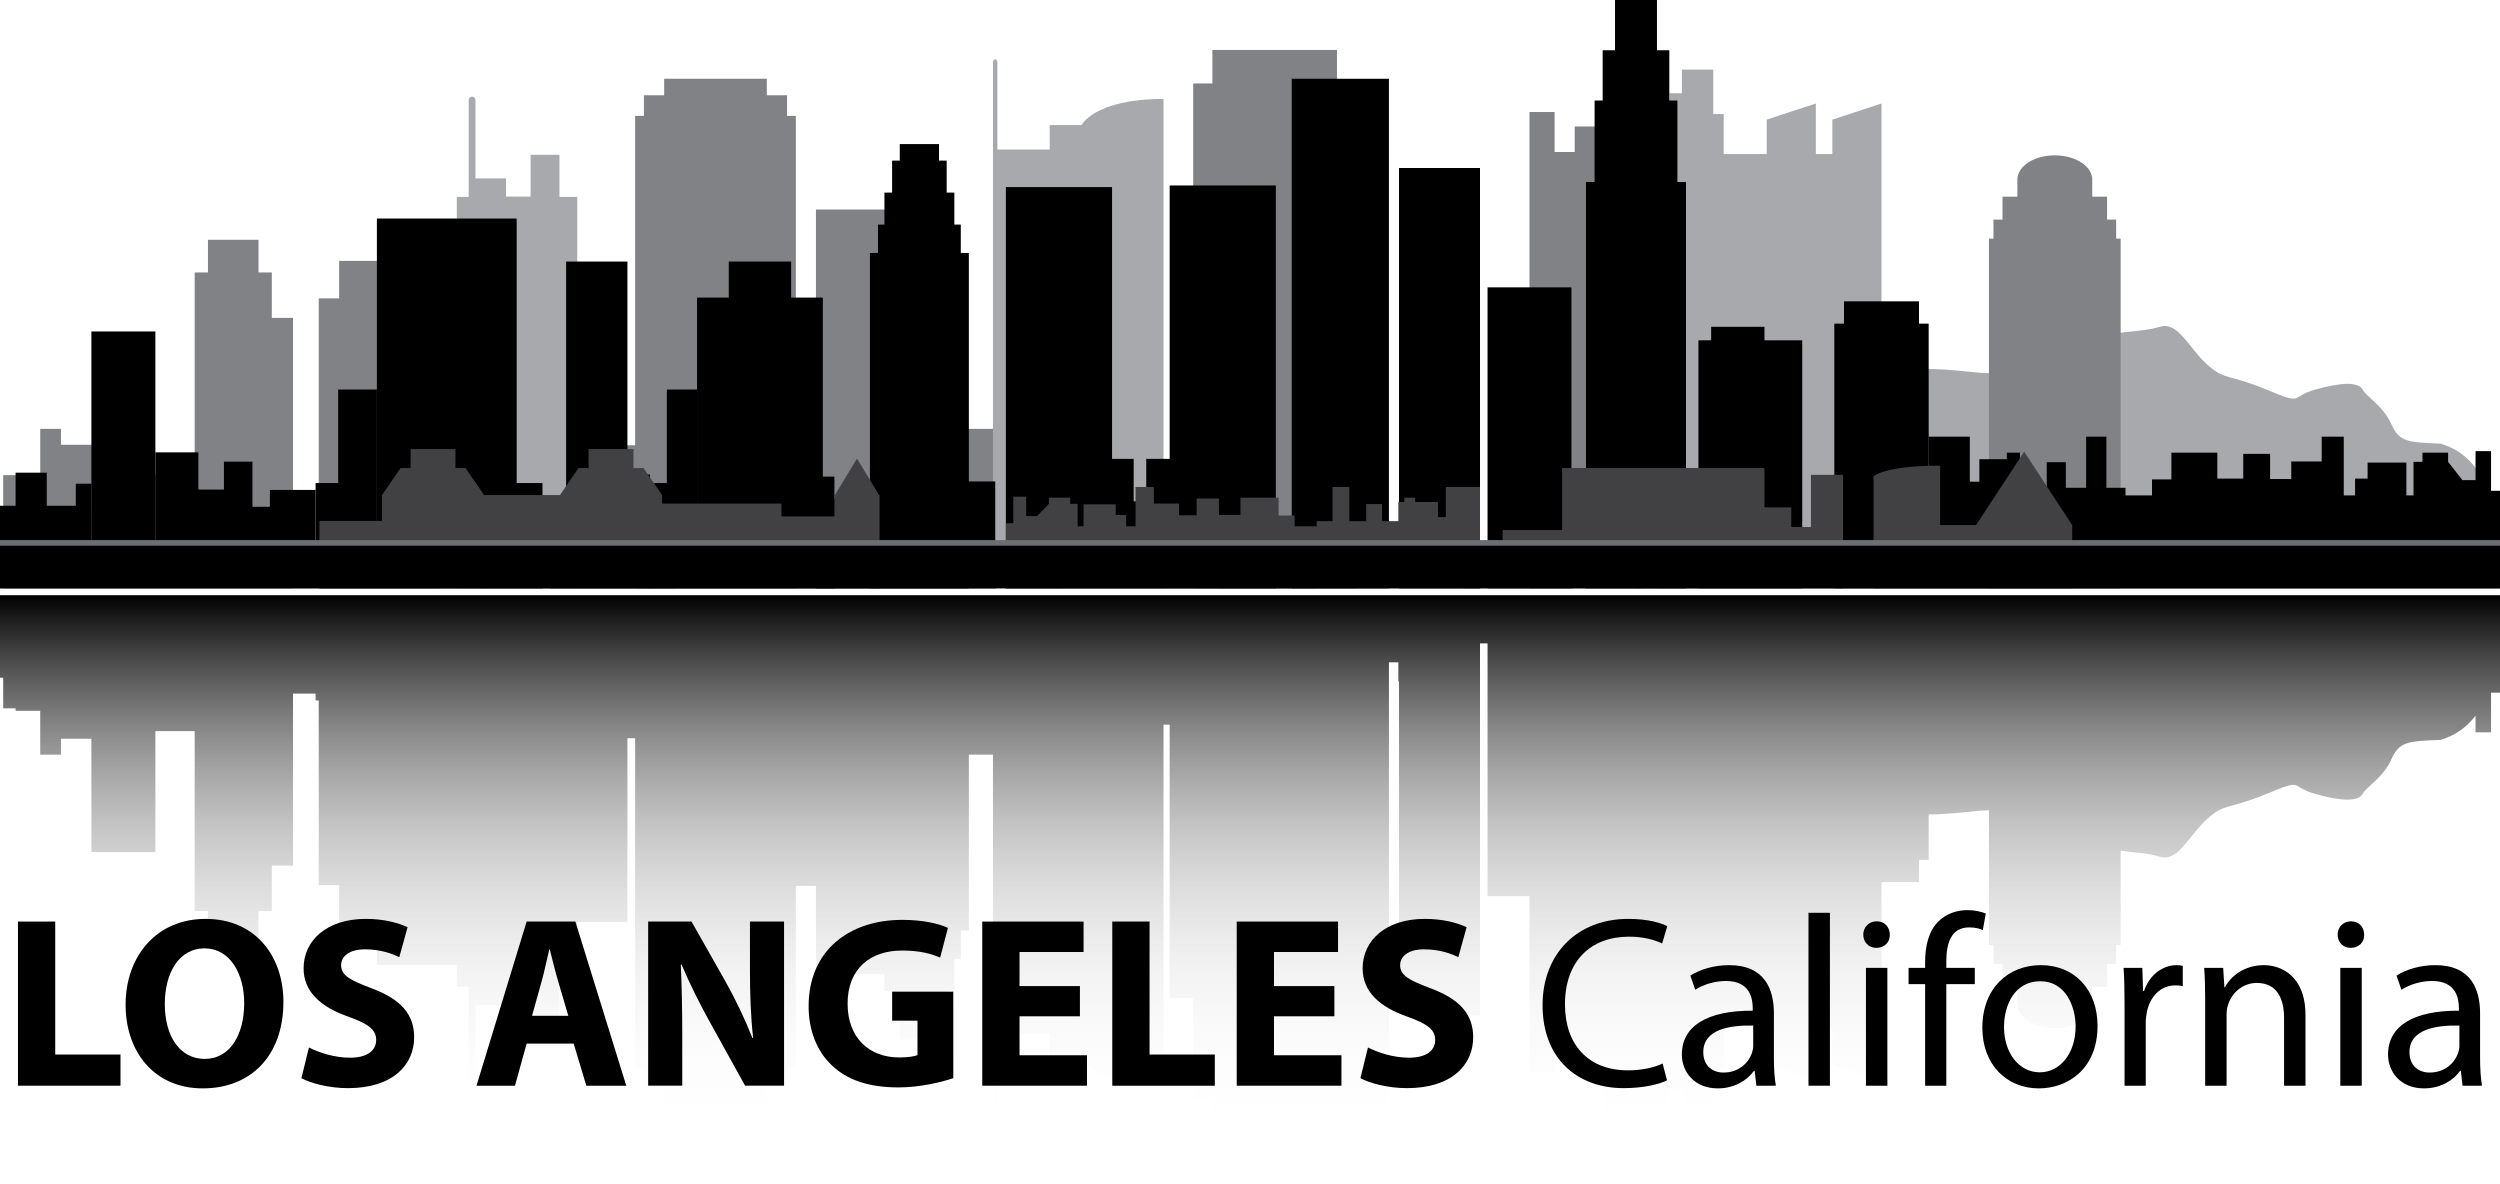
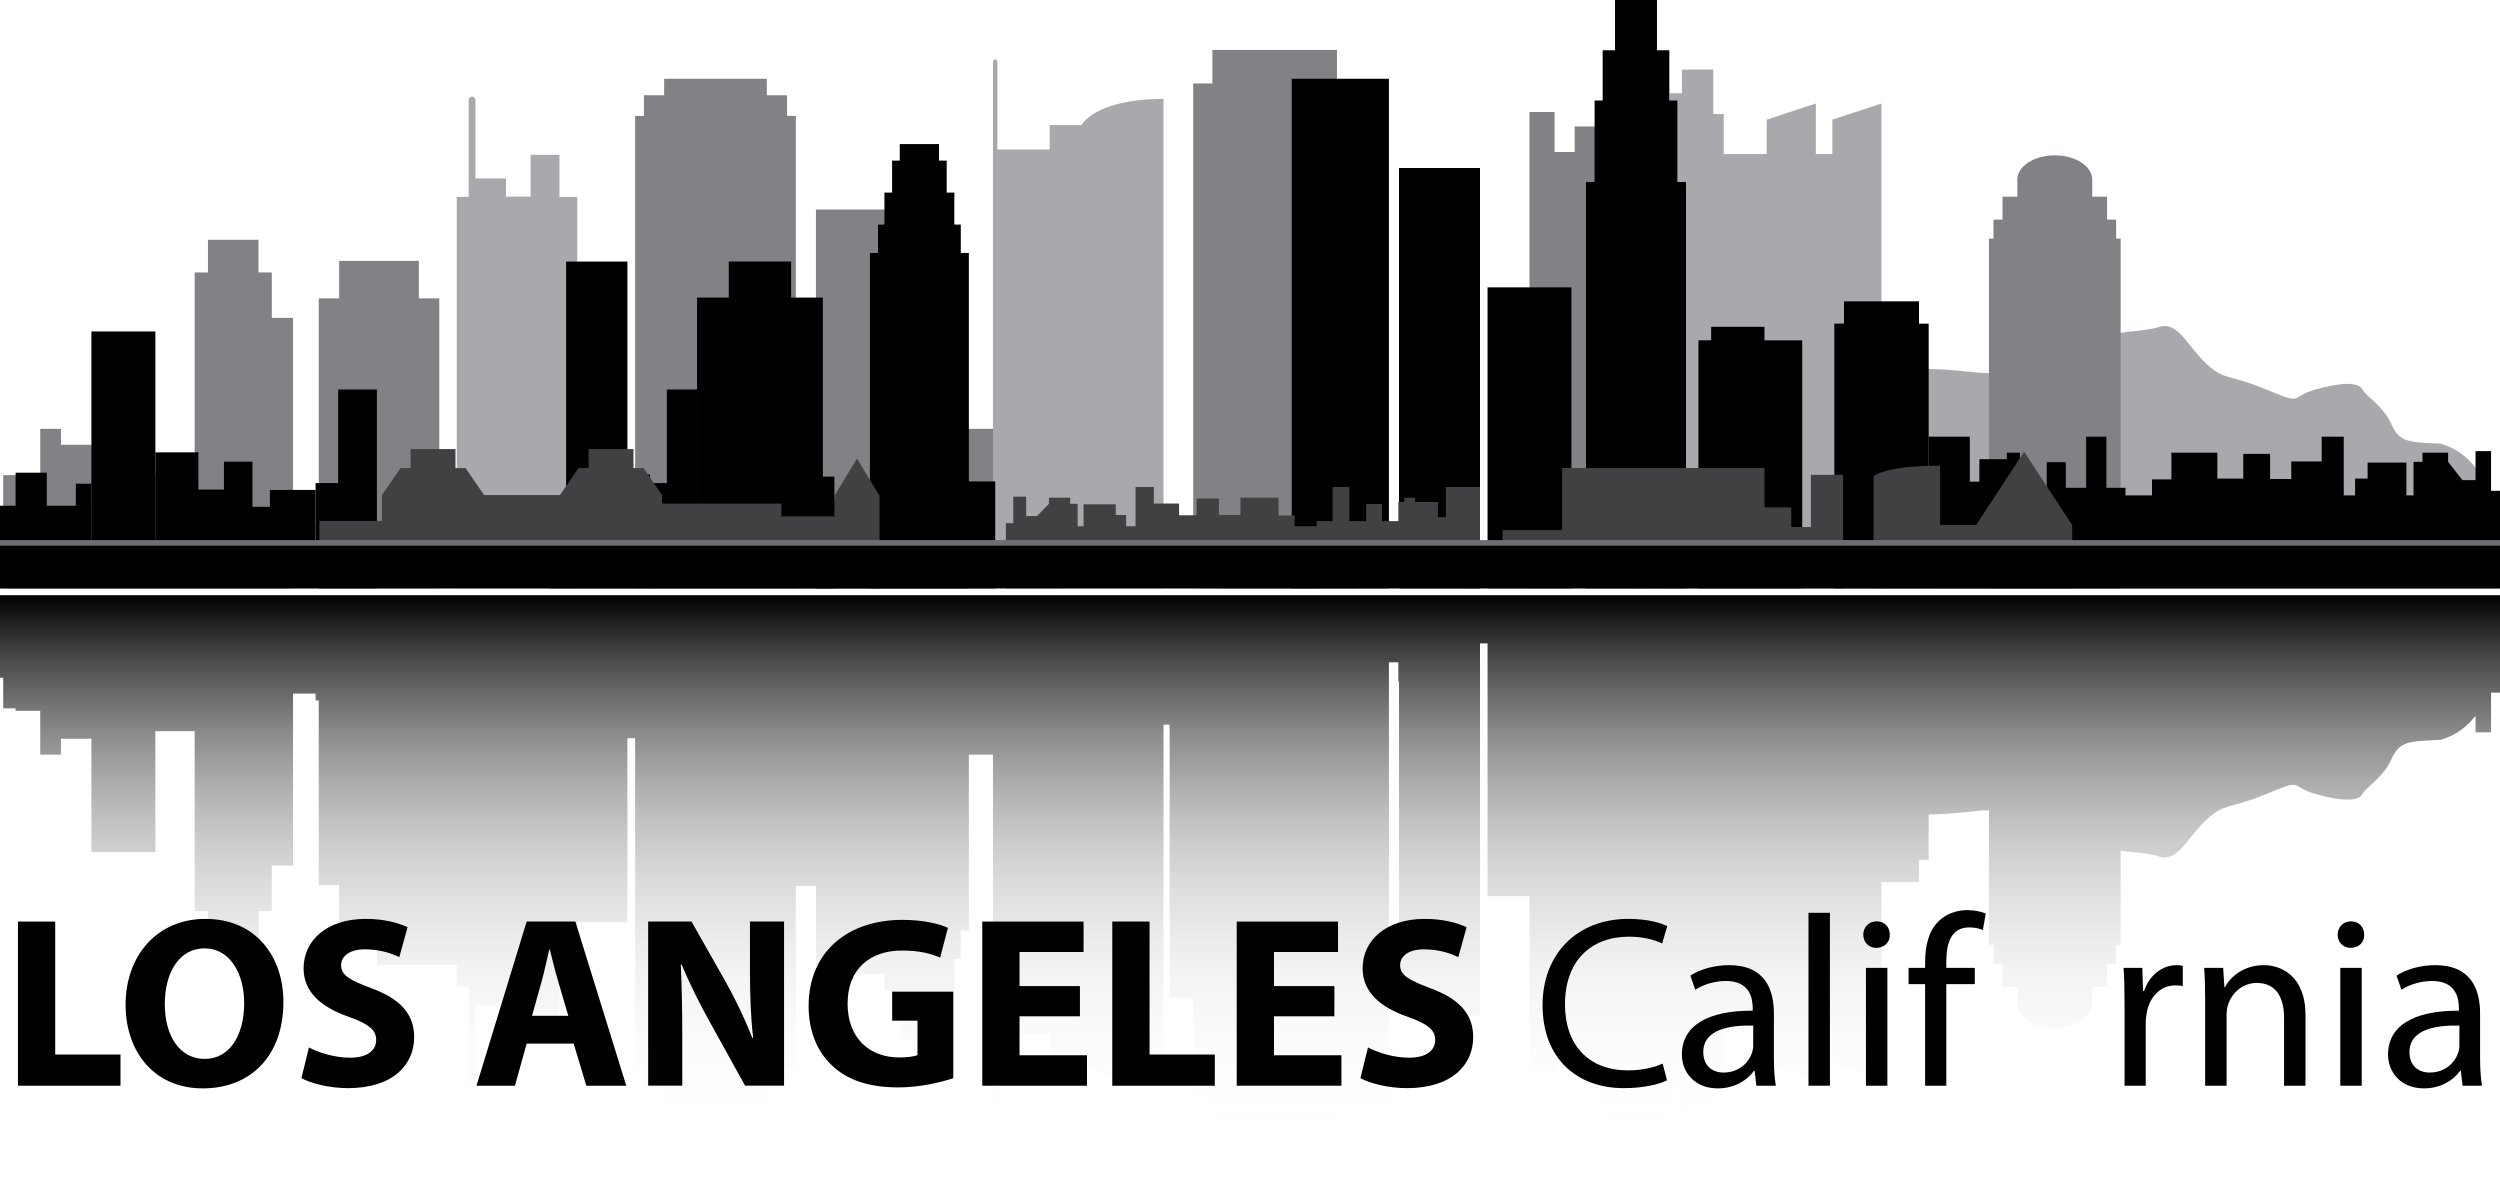
<svg xmlns="http://www.w3.org/2000/svg" version="1.1" id="Layer_1" x="0px" y="0px" style="enable-background:new 0 0 1200 1200;" xml:space="preserve" viewBox="100 479.81 1000 473.41">
  <g>
    <linearGradient id="SVGID_1_" gradientUnits="userSpaceOnUse" x1="600" y1="953.213" x2="600" y2="717.882">
      <stop offset="0" style="stop-color:#FFFFFF;stop-opacity:0" />
      <stop offset="0.12" style="stop-color:#FBFBFB;stop-opacity:0.12" />
      <stop offset="0.245" style="stop-color:#EEEEEE;stop-opacity:0.245" />
      <stop offset="0.372" style="stop-color:#DADADA;stop-opacity:0.372" />
      <stop offset="0.501" style="stop-color:#BCBCBC;stop-opacity:0.501" />
      <stop offset="0.63" style="stop-color:#979797;stop-opacity:0.63" />
      <stop offset="0.761" style="stop-color:#696969;stop-opacity:0.761" />
      <stop offset="0.89" style="stop-color:#343434;stop-opacity:0.89" />
      <stop offset="1" style="stop-color:#000000" />
    </linearGradient>
    <path style="fill:url(#SVGID_1_);" d="M1099.307,717.882H948.259h-19.378h-33.3h-24.114h-18.871h-3.172h-12.198h-3.501h-8.165   h-1.191h-3.484h-4.373h-2.381h-8.333h-0.714h-15.599h-9.062h-1.043h-4.983h-10.524h-6.876h-2.88h-19.719h-5.826h-3.725h-13.049   h-2.665h-8.095h-6.014H692h-6.678h-25.719h-4.032h-13.105h-16.208h-9.562h-6.359h-0.466h-8.893h-13.893h-9.145h-0.664h-9.415   h-2.451h-6.908h-5.039h-8.639h-9.359H524.81h-13.823h-8.639h-4.252h-0.908h-9.647h-17.975h-17.741h-3.854h-14.207h-4.624h-2.765   h-8.036h-34.899h-4.624h-7.051h-1.004h-4.033h-1.89h-0.024H360h-0.323h-5.622h-3.088h-6.452h-9.032h-4.578h-4.454H320h-3.011   h-10.323h-5.161h-9.09h-9.7h-7.007h-22.918h-2.039h-9.032h-6.452h-7.773h-1.26h-9.027h-7.531h-0.962h-0.758h-6.989h-0.747h-0.651   h-8.817h-1.183h-10.215h-1.075h-0.411h-15.718l0,0h-25.591H101.28H100v2.246v14.802v2.246v13.729h1.28v12.251h4.956v0.981h9.859   v17.534h8.287v-6.365h12.177v45.326h25.591v-48.364h15.718v71.957h5.313v13.078h20.221v-13.078h5.313v-18.167h8.494v-68.813h9.027   v2.742h1.26v73.868h8.165v15.005h15.091v16.933h31.963v8.66h4.751v0.113v7.29v9.432v21.901c0,0.751,0.61,1.364,1.358,1.364   c0.748,0,1.357-0.613,1.357-1.364v-31.333h12.217v-7.29h9.842v16.722h11.539v-16.835h7.127v-25.864h20.062v-73.495h3.088v131.759   h3.515v8.252h8.098v6.602h41.056v-6.602h8.098v-8.252h3.516v-72.673h8.036v25.673v9.547h27.402v6.77h3.064v12.796h3.065v6.613   h15.699v-6.613h3.065V876.17h3.064v-12.796h2.581V852.03h3.226v-70.359h9.647v111.714h0v34.808c0,0.713,0.395,1.29,0.884,1.29   c0.488,0,0.884-0.577,0.884-1.29v-34.808h20.932v9.803h12.715c0,0,5.239,10.454,32.807,10.454c0-8.579,0-10.454,0-10.454V769.665   h2.451v109.355h9.415v40.806h7.675v13.414h24.92h24.92v-11.532h20.781V744.754h3.764v7.646h0.268v133.609H692V758.415v-21.239   h3.022v101.091h16.774v70.135h10.045v-15.988h8.035v10.205h7.961v10.38h3.226v20.107h4.947v20.107h16.774v-20.107h4.946v-20.107   h0.063v2.903h4.966v9.474h12.545v-17.791h4.182v-16.009h17.199v13.789l19.651,6.443v-20.233h6.61v13.789l19.651,6.443v-20.233   v-58.899h15v-8.925h3.871v-18.168c9.448-0.017,20.306-1.671,21.955-1.563c0.347,0.023,1.111-0.017,2.16-0.091v53.829h1.808v7.618   h3.615v9.167h5.939v6.843l0,0c0,5.348,6.705,9.683,14.977,9.683s14.977-4.335,14.977-9.683v-6.843h5.939v-9.167h3.615v-7.618h1.807   v-37.658c4.749,0.733,10.577,0.821,15.635,2.388c7.375,2.285,11.472-8.306,18.847-14.973c7.375-6.667,8.194-3.656,23.764-10.107   c15.57-6.452,9.014-3.011,19.667,0c10.653,3.011,17.209,3.011,18.848,0c1.639-3.011,8.194-6.452,11.472-13.763   c3.278-7.312,6.555-7.312,19.667-7.89c6.103-1.721,10.654-5.223,14.061-9.671v6.662h6.203v-15.868H1100v-19.701v-2.246v-14.802   v-2.246H1099.307z" />
    <g>
      <path style="fill:#A7A9AC;" d="M1099.307,715.138c0,0,6.351-49.551-23.149-57.871c-13.111-0.578-16.389-0.578-19.667-7.89    c-3.278-7.312-9.833-10.753-11.472-13.763s-8.195-3.011-18.847,0c-10.653,3.011-4.097,6.452-19.667,0    c-15.569-6.452-16.389-3.441-23.764-10.107c-7.375-6.667-11.472-17.258-18.847-14.973c-7.375,2.285-16.389,1.425-21.305,4.005    c-4.917,2.581-17.208,11.72-20.486,14.462c-3.278,2.742-26.222-0.161-28.681,0c-2.458,0.161-25.403-3.602-33.597,0    c-8.194,3.602-22.535,16.505-26.222,20.376c-3.688,3.871-12.292,20.645-19.667,20.43c-7.375-0.215-16.901-4.194-27.042,2.581    c-10.141,6.774-21.306,15.806-21.306,15.806l-11.472,26.944H1099.307z" />
      <polygon style="fill:#A7A9AC;" points="832.944,527.656 832.944,541.445 826.335,541.445 826.335,521.213 806.684,527.656     806.684,541.445 789.485,541.445 789.485,525.437 785.303,525.437 785.303,507.645 772.758,507.645 772.758,517.119     767.793,517.119 767.793,525.437 763.872,525.437 763.872,715.138 780.423,715.138 789.485,715.138 852.596,715.138     852.596,541.445 852.596,521.213   " />
      <polygon style="fill:#808285;" points="414.824,526.167 414.824,517.915 406.725,517.915 406.725,511.313 365.669,511.313     365.669,517.915 357.571,517.915 357.571,526.167 354.056,526.167 354.056,715.138 418.339,715.138 418.339,526.167   " />
      <polygon style="fill:#808285;" points="459.396,573.167 459.396,563.62 426.375,563.62 426.375,573.167 426.375,715.138     469.566,715.138 469.566,573.167   " />
      <polygon style="fill:#808285;" points="634.791,513.195 634.791,499.781 609.871,499.781 584.951,499.781 584.951,513.195     577.276,513.195 577.276,715.138 609.871,715.138 642.466,715.138 642.466,513.195   " />
      <polygon style="fill:#808285;" points="267.544,599.165 267.544,584.16 235.661,584.16 235.661,599.165 227.496,599.165     227.496,715.138 275.709,715.138 275.709,599.165   " />
      <polygon style="fill:#808285;" points="753.481,524.619 753.481,540.607 745.445,540.607 745.445,530.402 729.876,530.402     729.876,540.607 721.841,540.607 721.841,524.619 711.797,524.619 711.797,715.138 756.996,715.138 756.996,524.619   " />
      <polygon style="fill:#808285;" points="177.868,715.138 177.868,669.864 140.955,669.864 140.955,657.714 124.382,657.714     124.382,651.349 116.095,651.349 116.095,669.864 101.28,669.864 101.28,715.138   " />
-       <polygon style="fill:#808285;" points="370.762,657.926 331.086,657.926 331.086,668.976 323.553,668.976 323.553,630.121     292.415,630.121 292.415,715.138 370.762,715.138   " />
      <polygon style="fill:#808285;" points="469.566,715.138 524.81,715.138 524.81,668.129 509.241,668.129 509.241,651.349     487.143,651.349 487.143,661.186 469.566,661.186   " />
      <polygon style="fill:#808285;" points="587.085,660.752 613.451,660.752 613.451,680.713 619.101,680.713 619.101,668.129     626.258,668.129 626.258,715.138 587.085,715.138   " />
      <path style="fill:#A7A9AC;" d="M532.602,529.833h-12.715v9.803h-20.932v-34.808c0-0.713-0.395-1.29-0.884-1.29    c-0.489,0-0.884,0.577-0.884,1.29v34.808h0v175.502h68.222V529.833c0,0,0-1.875,0-10.454    C537.842,519.379,532.602,529.833,532.602,529.833z" />
      <path style="fill:#808285;" d="M946.452,567.646h-3.615v-9.167h-5.939v-6.843c0-5.348-6.705-9.683-14.977-9.683    c-8.271,0-14.977,4.335-14.977,9.683h0v6.843h-5.939v9.167h-3.615v7.618h-1.808v139.875h52.678V575.263h-1.807V567.646z" />
      <polygon style="fill:#808285;" points="183.181,588.795 183.181,575.717 203.402,575.717 203.402,588.795 208.715,588.795     208.715,606.962 217.209,606.962 217.209,715.138 208.715,715.138 200.221,715.138 177.868,715.138 177.868,588.795   " />
      <path style="fill:#A7A9AC;" d="M287.467,558.567v-16.835v17.954v-1.232v-7.29v-31.333c0-0.751,0.61-1.364,1.358-1.364    c0.748,0,1.357,0.612,1.357,1.364v31.333h12.217v7.29h9.842v-16.722h11.539v16.835h7.127v156.571h-48.19V558.567H287.467z" />
      <rect x="136.559" y="612.388" width="25.591" height="102.75" />
      <polygon points="207.957,675.776 207.957,682.529 200.968,682.529 200.968,664.473 189.57,664.473 189.57,675.638     179.355,675.638 179.355,660.752 162.15,660.752 162.15,715.138 178.279,715.138 179.355,715.138 189.57,715.138 190.753,715.138     199.57,715.138 200.968,715.138 207.957,715.138 209.677,715.138 226.237,715.138 226.237,675.776   " />
-       <polygon points="306.667,673.033 306.667,567.227 250.753,567.227 250.753,715.138 301.505,715.138 306.667,715.138     316.989,715.138 316.989,673.033   " />
      <polygon points="350.968,669.592 350.968,584.431 326.452,584.431 326.452,678.624 320,678.624 320,715.138 326.452,715.138     335.484,715.138 344.516,715.138 350.968,715.138 360,715.138 360,669.592   " />
      <polygon points="235.269,635.614 235.269,673.033 226.237,673.033 226.237,715.138 235.269,715.138 241.72,715.138     250.753,715.138 250.753,635.614   " />
      <polygon points="366.729,635.614 366.729,673.033 359.677,673.033 359.677,715.138 366.729,715.138 371.766,715.138     378.817,715.138 378.817,635.614   " />
      <polygon points="136.532,682.116 136.532,673.294 130.323,673.294 130.323,682.116 118.71,682.116 118.71,668.884     106.237,668.884 106.237,682.116 100,682.116 100,715.138 136.559,715.138 136.559,682.116   " />
      <polygon points="429.14,670.453 429.14,598.84 416.452,598.84 416.452,584.431 391.505,584.431 391.505,598.84 378.817,598.84     378.817,715.138 383.441,715.138 429.14,715.138 433.763,715.138 433.763,670.453   " />
      <polygon points="737.837,552.603 737.837,520.022 741.063,520.022 741.063,499.915 746.009,499.915 746.009,479.807     762.784,479.807 762.784,499.915 767.73,499.915 767.73,520.022 770.956,520.022 770.956,552.603 774.396,552.603     774.396,715.138 734.396,715.138 734.396,552.603   " />
      <polygon points="805.778,615.936 805.778,610.533 784.46,610.533 784.46,615.936 779.379,615.936 779.379,715.138     820.885,715.138 820.885,615.936   " />
-       <polygon points="567.861,554.001 567.861,663.356 558.502,663.356 558.502,680.345 553.462,680.345 553.462,663.356     544.823,663.356 544.823,554.646 502.348,554.646 502.348,715.138 510.987,715.138 535.464,715.138 544.823,715.138     553.462,715.138 558.502,715.138 567.861,715.138 577.94,715.138 600.977,715.138 610.336,715.138 610.336,554.001   " />
      <rect x="616.696" y="511.313" width="38.876" height="203.826" />
      <polygon points="484.315,580.99 484.315,569.646 481.734,569.646 481.734,556.85 478.669,556.85 478.669,544.054 475.605,544.054     475.605,537.442 459.906,537.442 459.906,544.054 456.841,544.054 456.841,556.85 453.777,556.85 453.777,569.646     451.196,569.646 451.196,580.99 447.97,580.99 447.97,715.138 487.54,715.138 487.54,580.99   " />
      <polygon points="498.095,672.388 486.053,672.388 486.053,690.13 478.633,690.13 478.633,684.646 466.053,684.646 466.053,678.84     460.246,678.84 460.246,681.259 450.569,681.259 450.569,687.549 443.794,687.549 443.794,679.162 432.182,679.162     432.182,686.904 426.375,686.904 426.375,715.138 498.095,715.138   " />
      <rect x="695.022" y="594.754" transform="matrix(-1 -1.224647e-16 1.224647e-16 -1 1423.593 1309.892)" width="33.548" height="120.385" />
      <rect x="659.603" y="547.012" transform="matrix(-1 -1.224647e-16 1.224647e-16 -1 1351.604 1262.15)" width="32.397" height="168.127" />
      <polygon points="837.596,609.27 837.596,600.345 867.596,600.345 867.596,609.27 871.467,609.27 871.467,715.138 833.725,715.138     833.725,609.27   " />
      <polygon points="871.467,654.478 887.927,654.478 887.927,672.482 891.744,672.482 891.744,663.48 902.717,663.48     902.717,660.886 907.965,660.886 907.965,663.48 910.828,663.48 910.828,674.923 918.7,674.923 918.7,664.7 926.334,664.7     926.334,674.923 934.444,674.923 934.444,654.478 942.555,654.478 942.555,674.923 950.189,674.923 950.189,677.974     960.805,677.974 960.805,671.566 968.558,671.566 968.558,660.886 986.926,660.886 986.926,671.261 997.303,671.261     997.303,661.344 1008.038,661.344 1008.038,671.414 1016.507,671.414 1016.507,664.395 1023.782,664.395 1028.673,664.395     1028.673,654.478 1037.499,654.478 1037.499,677.974 1042.032,677.974 1042.032,671.261 1047.041,671.261 1047.041,664.853     1062.547,664.853 1062.547,677.974 1065.41,677.974 1065.41,664.548 1068.988,664.548 1068.988,660.886 1079.246,660.886     1079.246,664.548 1084.971,671.871 1090.219,671.871 1090.219,660.276 1096.422,660.276 1096.422,676.143 1100,676.143     1100,715.138 871.467,715.138   " />
      <polygon style="fill:#414042;" points="442.794,663.237 433.956,677.835 433.763,677.835 433.763,686.357 412.573,686.357     412.573,681.244 364.839,681.244 364.839,677.835 357.411,667.04 353.387,667.04 353.387,659.434 335.434,659.434 335.434,667.04     331.411,667.04 323.982,677.835 293.649,677.835 286.22,667.04 282.196,667.04 282.196,659.434 264.244,659.434 264.244,667.04     260.22,667.04 252.792,677.835 252.792,688.196 227.772,688.196 227.772,715.138 252.792,715.138 252.792,715.138     364.815,715.138 364.839,715.138 433.763,715.138 451.825,715.138 451.825,677.835 451.632,677.835   " />
      <polygon style="fill:#414042;" points="701.036,696.839 701.036,691.833 724.846,691.833 724.846,667.014 805.798,667.014     805.798,682.753 816.512,682.753 816.512,690.622 824.369,690.622 824.369,669.738 837.226,669.738 837.226,715.138     825.56,715.138 824.369,715.138 816.512,715.138 814.131,715.138 805.798,715.138 805.083,715.138 724.846,715.138     709.132,715.138 701.036,715.138 685.322,715.138 685.322,696.839   " />
      <path style="fill:#414042;" d="M876.054,666.066c0,3.493,0,4.257,0,4.257v19.508h14.375l19.226-29.335l19.226,29.335v25.307    h-79.457v-24.907v-0.4v-19.508h-0.009C849.416,670.323,853.67,666.066,876.054,666.066z" />
      <polygon style="fill:#414042;" points="692,674.605 678.34,674.605 678.34,686.635 675.173,686.635 675.173,680.62     666.066,680.62 666.066,678.887 661.711,678.887 661.711,680.62 659.336,680.62 659.336,688.267 652.803,688.267 652.803,681.436     646.468,681.436 646.468,688.267 639.737,688.267 639.737,674.605 633.006,674.605 633.006,688.267 626.671,688.267     626.671,690.306 617.862,690.306 617.862,686.024 611.428,686.024 611.428,678.887 596.184,678.887 596.184,685.82     587.573,685.82 587.573,679.193 578.664,679.193 578.664,685.922 571.636,685.922 571.636,681.232 565.598,681.232     561.54,681.232 561.54,674.605 554.215,674.605 554.215,690.306 550.454,690.306 550.454,685.82 546.296,685.82 546.296,681.538     533.429,681.538 533.429,690.306 531.053,690.306 531.053,681.334 528.083,681.334 528.083,678.887 519.571,678.887     519.571,681.334 514.82,686.228 510.464,686.228 510.464,678.479 505.317,678.479 505.317,689.082 502.348,689.082     502.348,715.138 692,715.138   " />
      <g>
        <rect x="100" y="695.844" style="fill:#6D6E71;" width="1000" height="17.048" />
        <rect x="100" y="698.091" width="1000" height="17.048" />
      </g>
    </g>
    <g>
      <path d="M107.186,848.436h14.904v53.188h26.107v12.469h-41.011V848.436z" />
      <path d="M213.362,880.582c0,21.529-13.054,34.582-32.244,34.582c-19.483,0-30.88-14.709-30.88-33.413    c0-19.677,12.567-34.386,31.952-34.386C202.354,847.364,213.362,862.464,213.362,880.582z M165.921,881.459    c0,12.859,6.039,21.918,15.975,21.918c10.034,0,15.781-9.547,15.781-22.307c0-11.787-5.649-21.918-15.877-21.918    C171.766,859.151,165.921,868.698,165.921,881.459z" />
      <path d="M223.582,898.799c3.994,2.045,10.132,4.092,16.463,4.092c6.82,0,10.424-2.826,10.424-7.112    c0-4.092-3.118-6.43-11.008-9.255c-10.91-3.798-18.022-9.839-18.022-19.385c0-11.202,9.351-19.775,24.84-19.775    c7.404,0,12.859,1.559,16.756,3.312l-3.312,11.981c-2.63-1.266-7.306-3.117-13.736-3.117c-6.429,0-9.546,2.922-9.546,6.331    c0,4.189,3.702,6.04,12.177,9.255c11.592,4.287,17.047,10.326,17.047,19.581c0,11.008-8.475,20.359-26.495,20.359    c-7.501,0-14.905-1.947-18.607-3.994L223.582,898.799z" />
      <path d="M310.664,897.24l-4.676,16.852h-15.393l20.068-65.656h19.483l20.359,65.656H334.53l-5.066-16.852H310.664z     M327.32,886.134l-4.09-13.93c-1.169-3.896-2.338-8.767-3.312-12.663h-0.196c-0.974,3.896-1.949,8.865-3.02,12.663l-3.896,13.93    H327.32z" />
      <path d="M359.266,914.092v-65.656h17.34l13.638,24.06c3.896,6.917,7.793,15.099,10.716,22.503h0.292    c-0.974-8.669-1.267-17.534-1.267-27.373v-19.191h13.638v65.656h-15.585l-14.028-25.328c-3.896-7.014-8.183-15.489-11.397-23.185    l-0.292,0.098c0.39,8.669,0.584,17.924,0.584,28.639v19.775H359.266z" />
      <path d="M481.317,911.072c-4.579,1.559-13.248,3.702-21.918,3.702c-11.983,0-20.652-3.02-26.692-8.865    c-6.039-5.649-9.351-14.222-9.253-23.866c0.096-21.82,15.975-34.289,37.503-34.289c8.475,0,15.003,1.655,18.217,3.214    l-3.118,11.885c-3.604-1.559-8.085-2.826-15.293-2.826c-12.371,0-21.723,7.014-21.723,21.237c0,13.54,8.475,21.528,20.652,21.528    c3.41,0,6.137-0.39,7.306-0.975v-13.734h-10.13v-11.592h24.45V911.072z" />
      <path d="M531.966,886.33h-24.158v15.586h26.983v12.177h-41.888v-65.656h40.524v12.177h-25.619v13.638h24.158V886.33z" />
      <path d="M544.915,848.436h14.905v53.188h26.107v12.469h-41.012V848.436z" />
      <path d="M633.751,886.33h-24.158v15.586h26.983v12.177h-41.888v-65.656h40.524v12.177h-25.62v13.638h24.158V886.33z" />
      <path d="M647.19,898.799c3.994,2.045,10.132,4.092,16.463,4.092c6.82,0,10.424-2.826,10.424-7.112    c0-4.092-3.118-6.43-11.008-9.255c-10.91-3.798-18.022-9.839-18.022-19.385c0-11.202,9.351-19.775,24.84-19.775    c7.404,0,12.859,1.559,16.756,3.312l-3.312,11.981c-2.63-1.266-7.306-3.117-13.736-3.117c-6.429,0-9.547,2.922-9.547,6.331    c0,4.189,3.702,6.04,12.177,9.255c11.592,4.287,17.047,10.326,17.047,19.581c0,11.008-8.474,20.359-26.495,20.359    c-7.501,0-14.905-1.947-18.607-3.994L647.19,898.799z" />
      <path d="M766.805,911.949c-3.118,1.559-9.352,3.117-17.34,3.117c-18.509,0-32.439-11.689-32.439-33.217    c0-20.554,13.93-34.484,34.29-34.484c8.183,0,13.346,1.753,15.586,2.922l-2.045,6.916c-3.214-1.559-7.793-2.727-13.248-2.727    c-15.391,0-25.619,9.839-25.619,27.081c0,16.073,9.255,26.399,25.23,26.399c5.163,0,10.424-1.071,13.832-2.728L766.805,911.949z" />
      <path d="M802.55,914.092l-0.682-5.943h-0.292c-2.63,3.702-7.696,7.014-14.418,7.014c-9.547,0-14.416-6.722-14.416-13.54    c0-11.397,10.13-17.632,28.346-17.534v-0.975c0-3.896-1.072-10.91-10.714-10.91c-4.384,0-8.963,1.363-12.275,3.508l-1.949-5.651    c3.897-2.533,9.547-4.189,15.489-4.189c14.418,0,17.924,9.84,17.924,19.289v17.632c0,4.092,0.196,8.085,0.78,11.3H802.55z     M801.284,890.032c-9.352-0.196-19.97,1.461-19.97,10.618c0,5.553,3.702,8.182,8.085,8.182c6.138,0,10.034-3.896,11.397-7.89    c0.292-0.877,0.487-1.851,0.487-2.728V890.032z" />
      <path d="M823.393,844.929h8.572v69.163h-8.572V844.929z" />
      <path d="M855.926,853.696c0.096,2.922-2.046,5.259-5.456,5.259c-3.019,0-5.162-2.337-5.162-5.259c0-3.02,2.239-5.358,5.357-5.358    C853.88,848.338,855.926,850.676,855.926,853.696z M846.38,914.092v-47.147h8.572v47.147H846.38z" />
      <path d="M870.048,914.092v-40.621h-6.624v-6.526h6.624v-2.241c0-6.624,1.461-12.664,5.455-16.463    c3.216-3.118,7.501-4.384,11.495-4.384c3.02,0,5.65,0.682,7.306,1.363l-1.169,6.624c-1.266-0.585-3.019-1.071-5.455-1.071    c-7.306,0-9.157,6.429-9.157,13.637v2.534h11.397v6.526h-11.397v40.621H870.048z" />
-       <path d="M939.014,890.128c0,17.438-12.079,25.035-23.477,25.035c-12.761,0-22.599-9.351-22.599-24.256    c0-15.781,10.326-25.036,23.379-25.036C929.857,865.872,939.014,875.712,939.014,890.128z M901.607,890.616    c0,10.326,5.943,18.119,14.32,18.119c8.183,0,14.32-7.696,14.32-18.314c0-7.989-3.994-18.119-14.124-18.119    C905.991,872.302,901.607,881.653,901.607,890.616z" />
      <path d="M949.823,881.653c0-5.551-0.098-10.325-0.39-14.708h7.5l0.292,9.253h0.39c2.144-6.331,7.306-10.326,13.054-10.326    c0.974,0,1.655,0.098,2.435,0.293v8.085c-0.876-0.195-1.753-0.293-2.922-0.293c-6.039,0-10.326,4.579-11.495,11.008    c-0.194,1.169-0.39,2.534-0.39,3.995v25.132h-8.474V881.653z" />
      <path d="M982.063,879.706c0-4.871-0.098-8.865-0.39-12.761h7.598l0.487,7.792h0.194c2.338-4.48,7.793-8.865,15.587-8.865    c6.526,0,16.657,3.897,16.657,20.068v28.152h-8.572v-27.178c0-7.598-2.826-13.93-10.911-13.93c-5.649,0-10.033,3.994-11.494,8.767    c-0.39,1.071-0.585,2.533-0.585,3.994v28.348h-8.571V879.706z" />
      <path d="M1045.669,853.696c0.097,2.922-2.046,5.259-5.456,5.259c-3.019,0-5.161-2.337-5.161-5.259c0-3.02,2.239-5.358,5.357-5.358    C1043.623,848.338,1045.669,850.676,1045.669,853.696z M1036.123,914.092v-47.147h8.571v47.147H1036.123z" />
      <path d="M1085.02,914.092l-0.682-5.943h-0.292c-2.63,3.702-7.696,7.014-14.418,7.014c-9.547,0-14.416-6.722-14.416-13.54    c0-11.397,10.13-17.632,28.346-17.534v-0.975c0-3.896-1.072-10.91-10.714-10.91c-4.384,0-8.963,1.363-12.275,3.508l-1.949-5.651    c3.897-2.533,9.546-4.189,15.489-4.189c14.418,0,17.924,9.84,17.924,19.289v17.632c0,4.092,0.196,8.085,0.78,11.3H1085.02z     M1083.755,890.032c-9.352-0.196-19.97,1.461-19.97,10.618c0,5.553,3.702,8.182,8.085,8.182c6.138,0,10.034-3.896,11.397-7.89    c0.292-0.877,0.488-1.851,0.488-2.728V890.032z" />
    </g>
  </g>
</svg>